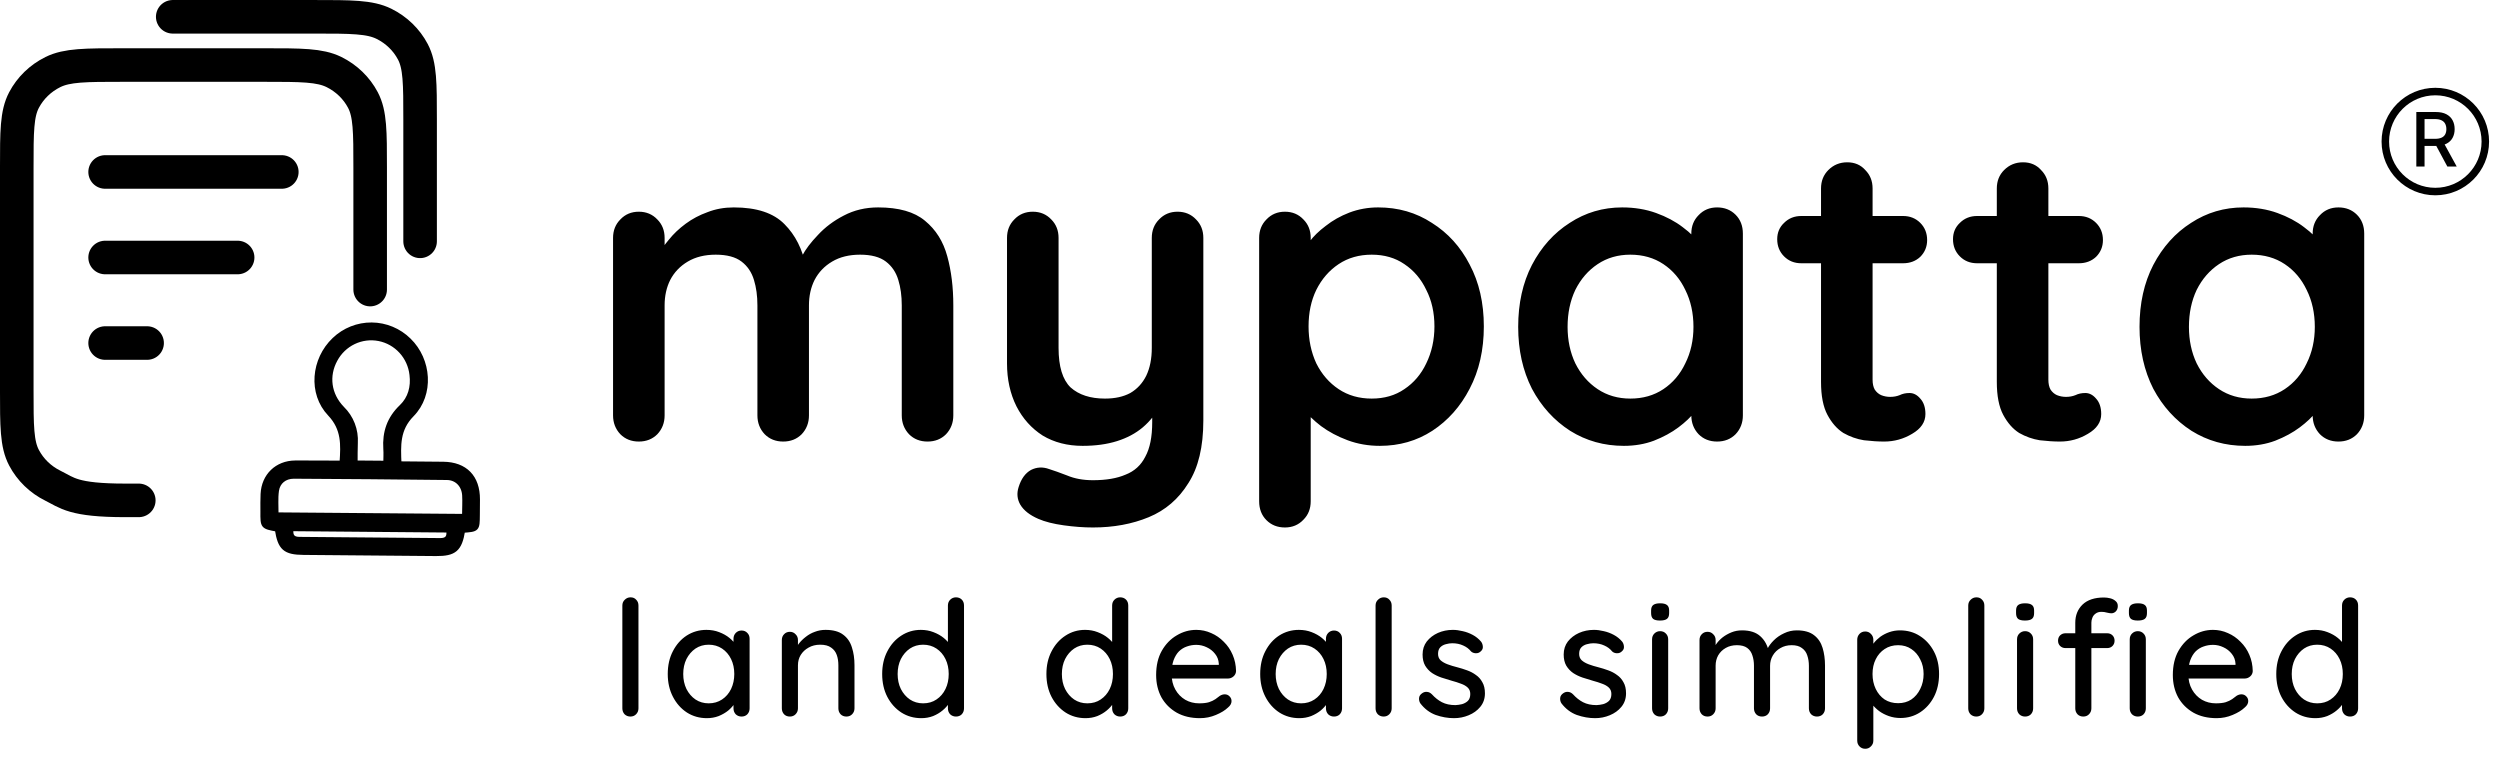
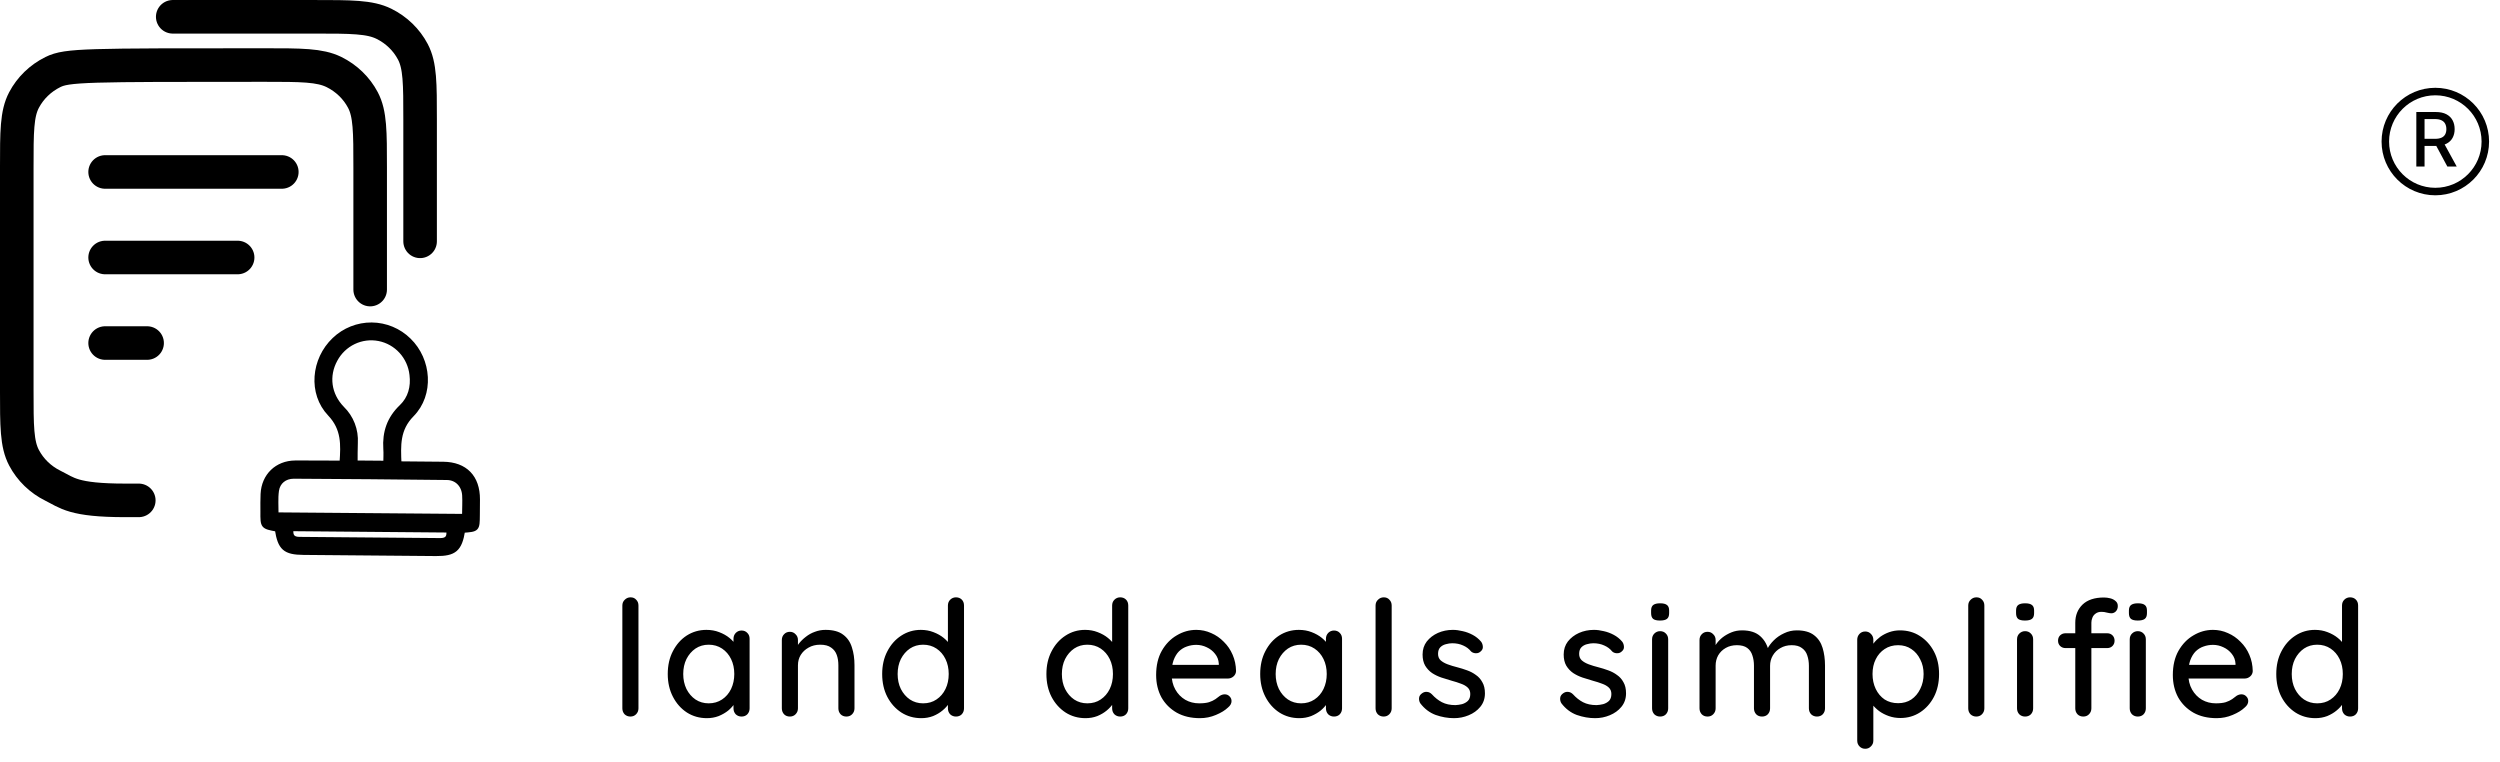
<svg xmlns="http://www.w3.org/2000/svg" width="200" height="61" viewBox="0 0 200 61" fill="none">
-   <path d="M29.613 23.166V13.415C29.613 10.54 29.613 9.103 29.035 8.005C28.527 7.04 27.716 6.255 26.718 5.763C25.584 5.203 24.1 5.203 21.131 5.203H9.823C6.854 5.203 5.37 5.203 4.236 5.763C3.239 6.255 2.428 7.04 1.92 8.005C1.342 9.103 1.342 10.54 1.342 13.415V31.206C1.342 34.081 1.342 35.518 1.92 36.616C2.428 37.582 3.239 38.367 4.236 38.859C5.37 39.418 5.839 40.03 10.018 40.03H11.103M19.011 20.6H8.409M11.769 27.443H8.409M22.545 13.757H8.409" stroke="black" stroke-width="2.685" stroke-linecap="round" stroke-linejoin="round" />
+   <path d="M29.613 23.166V13.415C29.613 10.54 29.613 9.103 29.035 8.005C28.527 7.04 27.716 6.255 26.718 5.763C25.584 5.203 24.1 5.203 21.131 5.203C6.854 5.203 5.37 5.203 4.236 5.763C3.239 6.255 2.428 7.04 1.92 8.005C1.342 9.103 1.342 10.54 1.342 13.415V31.206C1.342 34.081 1.342 35.518 1.92 36.616C2.428 37.582 3.239 38.367 4.236 38.859C5.37 39.418 5.839 40.03 10.018 40.03H11.103M19.011 20.6H8.409M11.769 27.443H8.409M22.545 13.757H8.409" stroke="black" stroke-width="2.685" stroke-linecap="round" stroke-linejoin="round" />
  <path d="M13.818 1.344H25.127C28.095 1.344 29.58 1.344 30.714 1.903C31.711 2.395 32.522 3.18 33.03 4.146C33.608 5.244 33.608 6.681 33.608 9.555V19.307" stroke="black" stroke-width="2.685" stroke-linecap="round" stroke-linejoin="round" />
  <path d="M37.032 42.446C36.789 43.953 36.361 44.317 34.873 44.306L24.284 44.214C22.792 44.201 22.397 43.854 22.164 42.352C21.003 42.136 21.003 42.136 21.012 40.915C21.012 40.447 21.002 39.98 21.025 39.525C21.094 38.053 22.152 37.03 23.614 37.018C24.807 37.01 26.001 37.027 27.193 37.029C27.233 37.029 27.273 36.996 27.347 36.96C27.435 35.588 27.512 34.31 26.386 33.122C24.81 31.466 25.068 28.757 26.738 27.17C27.547 26.396 28.621 25.968 29.736 25.977C30.85 25.985 31.918 26.428 32.716 27.214C34.348 28.794 34.559 31.549 32.955 33.177C31.806 34.343 31.876 35.629 31.941 37.086C33.136 37.097 34.3 37.105 35.464 37.118C37.222 37.138 38.226 38.173 38.218 39.952C38.218 40.37 38.21 40.787 38.209 41.199C38.2 42.359 38.198 42.36 37.032 42.446ZM37.143 41.292C37.143 40.683 37.183 40.151 37.151 39.624C37.102 38.803 36.534 38.221 35.735 38.221C31.658 38.173 27.58 38.139 23.501 38.118C22.787 38.118 22.237 38.55 22.138 39.25C22.05 39.874 22.11 40.519 22.104 41.169L37.143 41.292ZM30.844 37.038C30.844 36.636 30.873 36.27 30.844 35.906C30.758 34.581 31.131 33.473 32.118 32.533C32.815 31.869 33.06 30.949 32.937 29.976C32.859 29.278 32.564 28.624 32.093 28.108C31.622 27.592 31 27.241 30.319 27.107C29.637 26.973 28.93 27.062 28.303 27.362C27.675 27.662 27.158 28.157 26.827 28.774C26.119 30.067 26.308 31.569 27.381 32.672C27.746 33.027 28.031 33.458 28.215 33.935C28.399 34.412 28.479 34.924 28.448 35.435C28.425 35.959 28.436 36.485 28.431 37.018L30.844 37.038ZM23.302 42.315C23.224 42.893 23.441 43.124 23.941 43.129C27.702 43.157 31.464 43.189 35.227 43.225C35.768 43.225 35.959 42.971 35.876 42.424L23.302 42.315Z" fill="black" stroke="black" stroke-width="0.358" stroke-miterlimit="10" />
-   <path d="M58.702 16.593C60.535 16.593 61.887 17.04 62.758 17.933C63.629 18.804 64.201 19.938 64.476 21.336L63.892 21.027L64.167 20.477C64.442 19.95 64.866 19.388 65.439 18.793C66.011 18.174 66.699 17.659 67.501 17.246C68.326 16.811 69.242 16.593 70.25 16.593C71.9 16.593 73.149 16.948 73.996 17.659C74.867 18.369 75.463 19.32 75.784 20.511C76.105 21.68 76.265 22.986 76.265 24.429V33.228C76.265 33.823 76.07 34.328 75.681 34.74C75.291 35.13 74.798 35.324 74.203 35.324C73.607 35.324 73.114 35.13 72.725 34.74C72.335 34.328 72.141 33.823 72.141 33.228V24.429C72.141 23.673 72.049 22.997 71.866 22.401C71.682 21.783 71.35 21.29 70.869 20.924C70.388 20.557 69.7 20.374 68.807 20.374C67.936 20.374 67.191 20.557 66.573 20.924C65.954 21.29 65.484 21.783 65.164 22.401C64.866 22.997 64.717 23.673 64.717 24.429V33.228C64.717 33.823 64.522 34.328 64.133 34.74C63.743 35.13 63.25 35.324 62.655 35.324C62.059 35.324 61.566 35.13 61.177 34.74C60.787 34.328 60.593 33.823 60.593 33.228V24.429C60.593 23.673 60.501 22.997 60.318 22.401C60.134 21.783 59.802 21.29 59.321 20.924C58.84 20.557 58.152 20.374 57.259 20.374C56.388 20.374 55.643 20.557 55.025 20.924C54.406 21.29 53.936 21.783 53.616 22.401C53.318 22.997 53.169 23.673 53.169 24.429V33.228C53.169 33.823 52.974 34.328 52.585 34.74C52.195 35.13 51.702 35.324 51.107 35.324C50.511 35.324 50.018 35.13 49.629 34.74C49.239 34.328 49.044 33.823 49.044 33.228V19.033C49.044 18.438 49.239 17.945 49.629 17.555C50.018 17.143 50.511 16.937 51.107 16.937C51.702 16.937 52.195 17.143 52.585 17.555C52.974 17.945 53.169 18.438 53.169 19.033V20.511L52.653 20.408C52.859 20.018 53.146 19.606 53.513 19.171C53.879 18.712 54.326 18.289 54.853 17.899C55.38 17.51 55.964 17.2 56.606 16.971C57.247 16.719 57.946 16.593 58.702 16.593ZM94.205 16.937C94.801 16.937 95.294 17.143 95.683 17.555C96.073 17.945 96.267 18.438 96.267 19.033V33.64C96.267 35.748 95.866 37.421 95.064 38.658C94.285 39.918 93.231 40.823 91.903 41.373C90.574 41.923 89.084 42.198 87.434 42.198C86.701 42.198 85.922 42.141 85.097 42.026C84.273 41.912 83.597 41.74 83.07 41.511C82.382 41.213 81.901 40.835 81.626 40.377C81.374 39.941 81.328 39.471 81.489 38.967C81.695 38.303 82.027 37.845 82.485 37.593C82.944 37.364 83.425 37.34 83.929 37.524C84.296 37.638 84.777 37.81 85.372 38.039C85.968 38.291 86.656 38.417 87.434 38.417C88.489 38.417 89.359 38.269 90.047 37.971C90.757 37.696 91.284 37.215 91.628 36.527C91.994 35.863 92.177 34.946 92.177 33.778V31.475L92.899 32.3C92.51 33.056 92.017 33.686 91.421 34.19C90.849 34.671 90.161 35.038 89.359 35.29C88.557 35.542 87.641 35.668 86.61 35.668C85.395 35.668 84.33 35.393 83.413 34.843C82.52 34.27 81.821 33.491 81.317 32.506C80.813 31.498 80.561 30.352 80.561 29.069V19.033C80.561 18.438 80.755 17.945 81.145 17.555C81.534 17.143 82.027 16.937 82.623 16.937C83.219 16.937 83.711 17.143 84.101 17.555C84.49 17.945 84.685 18.438 84.685 19.033V27.832C84.685 29.321 85.006 30.375 85.647 30.994C86.312 31.589 87.228 31.887 88.397 31.887C89.199 31.887 89.875 31.738 90.425 31.441C90.975 31.12 91.398 30.662 91.696 30.066C91.994 29.447 92.143 28.702 92.143 27.832V19.033C92.143 18.438 92.338 17.945 92.727 17.555C93.117 17.143 93.609 16.937 94.205 16.937ZM110.253 16.593C111.857 16.593 113.289 17.006 114.549 17.83C115.832 18.632 116.84 19.744 117.573 21.164C118.329 22.585 118.707 24.235 118.707 26.113C118.707 27.992 118.329 29.653 117.573 31.097C116.84 32.517 115.843 33.64 114.583 34.465C113.346 35.267 111.948 35.668 110.39 35.668C109.474 35.668 108.614 35.519 107.812 35.221C107.01 34.923 106.3 34.545 105.682 34.087C105.086 33.629 104.616 33.17 104.272 32.712C103.952 32.231 103.791 31.83 103.791 31.509L104.857 31.062V40.102C104.857 40.697 104.662 41.19 104.272 41.579C103.883 41.992 103.39 42.198 102.795 42.198C102.199 42.198 101.706 42.003 101.317 41.614C100.927 41.224 100.732 40.72 100.732 40.102V19.033C100.732 18.438 100.927 17.945 101.317 17.555C101.706 17.143 102.199 16.937 102.795 16.937C103.39 16.937 103.883 17.143 104.272 17.555C104.662 17.945 104.857 18.438 104.857 19.033V20.717L104.272 20.408C104.272 20.11 104.433 19.755 104.754 19.343C105.074 18.907 105.51 18.483 106.06 18.071C106.61 17.636 107.24 17.28 107.95 17.006C108.683 16.73 109.451 16.593 110.253 16.593ZM109.737 20.374C108.729 20.374 107.847 20.626 107.091 21.13C106.335 21.634 105.739 22.321 105.303 23.192C104.891 24.04 104.685 25.014 104.685 26.113C104.685 27.19 104.891 28.175 105.303 29.069C105.739 29.94 106.335 30.627 107.091 31.131C107.847 31.635 108.729 31.887 109.737 31.887C110.745 31.887 111.616 31.635 112.349 31.131C113.105 30.627 113.69 29.94 114.102 29.069C114.537 28.175 114.755 27.19 114.755 26.113C114.755 25.014 114.537 24.04 114.102 23.192C113.69 22.321 113.105 21.634 112.349 21.13C111.616 20.626 110.745 20.374 109.737 20.374ZM137.367 16.593C137.963 16.593 138.456 16.788 138.845 17.177C139.235 17.567 139.43 18.071 139.43 18.69V33.228C139.43 33.823 139.235 34.328 138.845 34.74C138.456 35.13 137.963 35.324 137.367 35.324C136.772 35.324 136.279 35.13 135.89 34.74C135.5 34.328 135.305 33.823 135.305 33.228V31.544L136.061 31.853C136.061 32.151 135.901 32.517 135.58 32.953C135.259 33.365 134.824 33.778 134.274 34.19C133.724 34.602 133.071 34.958 132.315 35.255C131.582 35.53 130.78 35.668 129.909 35.668C128.328 35.668 126.896 35.267 125.613 34.465C124.33 33.64 123.31 32.517 122.554 31.097C121.821 29.653 121.455 28.004 121.455 26.148C121.455 24.269 121.821 22.619 122.554 21.198C123.31 19.755 124.319 18.632 125.579 17.83C126.839 17.006 128.237 16.593 129.772 16.593C130.757 16.593 131.662 16.742 132.487 17.04C133.312 17.338 134.022 17.716 134.618 18.174C135.237 18.632 135.706 19.102 136.027 19.583C136.371 20.041 136.543 20.431 136.543 20.752L135.305 21.198V18.69C135.305 18.094 135.5 17.601 135.89 17.212C136.279 16.799 136.772 16.593 137.367 16.593ZM130.425 31.887C131.433 31.887 132.315 31.635 133.071 31.131C133.827 30.627 134.412 29.94 134.824 29.069C135.259 28.198 135.477 27.225 135.477 26.148C135.477 25.048 135.259 24.063 134.824 23.192C134.412 22.321 133.827 21.634 133.071 21.13C132.315 20.626 131.433 20.374 130.425 20.374C129.44 20.374 128.569 20.626 127.813 21.13C127.057 21.634 126.461 22.321 126.026 23.192C125.613 24.063 125.407 25.048 125.407 26.148C125.407 27.225 125.613 28.198 126.026 29.069C126.461 29.94 127.057 30.627 127.813 31.131C128.569 31.635 129.44 31.887 130.425 31.887ZM144.101 17.28H152.247C152.797 17.28 153.255 17.464 153.622 17.83C153.988 18.197 154.171 18.655 154.171 19.205C154.171 19.732 153.988 20.179 153.622 20.546C153.255 20.889 152.797 21.061 152.247 21.061H144.101C143.551 21.061 143.093 20.878 142.727 20.511C142.36 20.145 142.177 19.686 142.177 19.136C142.177 18.609 142.36 18.174 142.727 17.83C143.093 17.464 143.551 17.28 144.101 17.28ZM147.779 12.984C148.375 12.984 148.856 13.191 149.222 13.603C149.612 13.992 149.807 14.485 149.807 15.081V30.375C149.807 30.696 149.864 30.959 149.978 31.166C150.116 31.372 150.288 31.521 150.494 31.612C150.723 31.704 150.964 31.75 151.216 31.75C151.491 31.75 151.743 31.704 151.972 31.612C152.201 31.498 152.464 31.441 152.762 31.441C153.083 31.441 153.37 31.589 153.622 31.887C153.897 32.185 154.034 32.598 154.034 33.125C154.034 33.766 153.679 34.293 152.969 34.706C152.281 35.118 151.537 35.324 150.735 35.324C150.253 35.324 149.715 35.29 149.119 35.221C148.546 35.13 147.997 34.935 147.47 34.637C146.965 34.316 146.542 33.835 146.198 33.193C145.854 32.552 145.682 31.67 145.682 30.547V15.081C145.682 14.485 145.877 13.992 146.267 13.603C146.679 13.191 147.183 12.984 147.779 12.984ZM158.164 17.28H166.31C166.86 17.28 167.318 17.464 167.685 17.83C168.051 18.197 168.235 18.655 168.235 19.205C168.235 19.732 168.051 20.179 167.685 20.546C167.318 20.889 166.86 21.061 166.31 21.061H158.164C157.615 21.061 157.156 20.878 156.79 20.511C156.423 20.145 156.24 19.686 156.24 19.136C156.24 18.609 156.423 18.174 156.79 17.83C157.156 17.464 157.615 17.28 158.164 17.28ZM161.842 12.984C162.438 12.984 162.919 13.191 163.285 13.603C163.675 13.992 163.87 14.485 163.87 15.081V30.375C163.87 30.696 163.927 30.959 164.042 31.166C164.179 31.372 164.351 31.521 164.557 31.612C164.786 31.704 165.027 31.75 165.279 31.75C165.554 31.75 165.806 31.704 166.035 31.612C166.264 31.498 166.528 31.441 166.825 31.441C167.146 31.441 167.433 31.589 167.685 31.887C167.96 32.185 168.097 32.598 168.097 33.125C168.097 33.766 167.742 34.293 167.032 34.706C166.344 35.118 165.6 35.324 164.798 35.324C164.317 35.324 163.778 35.29 163.182 35.221C162.61 35.13 162.06 34.935 161.533 34.637C161.029 34.316 160.605 33.835 160.261 33.193C159.917 32.552 159.745 31.67 159.745 30.547V15.081C159.745 14.485 159.94 13.992 160.33 13.603C160.742 13.191 161.246 12.984 161.842 12.984ZM187.075 16.593C187.671 16.593 188.163 16.788 188.553 17.177C188.942 17.567 189.137 18.071 189.137 18.69V33.228C189.137 33.823 188.942 34.328 188.553 34.74C188.163 35.13 187.671 35.324 187.075 35.324C186.479 35.324 185.987 35.13 185.597 34.74C185.208 34.328 185.013 33.823 185.013 33.228V31.544L185.769 31.853C185.769 32.151 185.609 32.517 185.288 32.953C184.967 33.365 184.532 33.778 183.982 34.19C183.432 34.602 182.779 34.958 182.023 35.255C181.29 35.53 180.488 35.668 179.617 35.668C178.036 35.668 176.604 35.267 175.321 34.465C174.038 33.64 173.018 32.517 172.262 31.097C171.529 29.653 171.162 28.004 171.162 26.148C171.162 24.269 171.529 22.619 172.262 21.198C173.018 19.755 174.026 18.632 175.286 17.83C176.547 17.006 177.944 16.593 179.479 16.593C180.465 16.593 181.37 16.742 182.195 17.04C183.02 17.338 183.73 17.716 184.326 18.174C184.944 18.632 185.414 19.102 185.735 19.583C186.078 20.041 186.25 20.431 186.25 20.752L185.013 21.198V18.69C185.013 18.094 185.208 17.601 185.597 17.212C185.987 16.799 186.479 16.593 187.075 16.593ZM180.133 31.887C181.141 31.887 182.023 31.635 182.779 31.131C183.535 30.627 184.119 29.94 184.532 29.069C184.967 28.198 185.185 27.225 185.185 26.148C185.185 25.048 184.967 24.063 184.532 23.192C184.119 22.321 183.535 21.634 182.779 21.13C182.023 20.626 181.141 20.374 180.133 20.374C179.147 20.374 178.277 20.626 177.52 21.13C176.764 21.634 176.169 22.321 175.733 23.192C175.321 24.063 175.115 25.048 175.115 26.148C175.115 27.225 175.321 28.198 175.733 29.069C176.169 29.94 176.764 30.627 177.52 31.131C178.277 31.635 179.147 31.887 180.133 31.887Z" fill="black" />
  <path d="M51.077 56.667C51.077 56.856 51.013 57.015 50.884 57.144C50.763 57.264 50.613 57.324 50.432 57.324C50.252 57.324 50.097 57.264 49.968 57.144C49.848 57.015 49.788 56.856 49.788 56.667V48.444C49.788 48.255 49.852 48.1 49.981 47.98C50.11 47.851 50.265 47.787 50.445 47.787C50.634 47.787 50.785 47.851 50.897 47.98C51.017 48.1 51.077 48.255 51.077 48.444V56.667ZM59.323 50.442C59.512 50.442 59.667 50.506 59.787 50.635C59.908 50.755 59.968 50.91 59.968 51.099V56.667C59.968 56.856 59.908 57.015 59.787 57.144C59.667 57.264 59.512 57.324 59.323 57.324C59.143 57.324 58.988 57.264 58.859 57.144C58.739 57.015 58.679 56.856 58.679 56.667V55.739L58.95 55.778C58.95 55.932 58.885 56.104 58.756 56.293C58.636 56.482 58.468 56.667 58.254 56.847C58.039 57.019 57.785 57.165 57.493 57.286C57.201 57.397 56.888 57.453 56.552 57.453C55.959 57.453 55.427 57.303 54.954 57.002C54.482 56.693 54.108 56.272 53.833 55.739C53.558 55.206 53.42 54.6 53.42 53.922C53.42 53.226 53.558 52.616 53.833 52.092C54.108 51.559 54.477 51.142 54.941 50.841C55.414 50.541 55.938 50.39 56.514 50.39C56.883 50.39 57.223 50.45 57.532 50.571C57.85 50.691 58.125 50.846 58.357 51.035C58.589 51.224 58.765 51.426 58.885 51.64C59.014 51.847 59.078 52.044 59.078 52.233L58.679 52.272V51.099C58.679 50.919 58.739 50.764 58.859 50.635C58.988 50.506 59.143 50.442 59.323 50.442ZM56.694 56.267C57.098 56.267 57.455 56.164 57.764 55.958C58.073 55.752 58.314 55.473 58.486 55.12C58.657 54.759 58.743 54.36 58.743 53.922C58.743 53.475 58.657 53.075 58.486 52.723C58.314 52.371 58.073 52.092 57.764 51.885C57.455 51.679 57.098 51.576 56.694 51.576C56.299 51.576 55.947 51.679 55.637 51.885C55.337 52.092 55.096 52.371 54.916 52.723C54.744 53.075 54.658 53.475 54.658 53.922C54.658 54.36 54.744 54.759 54.916 55.12C55.096 55.473 55.337 55.752 55.637 55.958C55.947 56.164 56.299 56.267 56.694 56.267ZM66.04 50.39C66.65 50.39 67.122 50.519 67.457 50.777C67.792 51.026 68.024 51.365 68.153 51.795C68.291 52.216 68.359 52.689 68.359 53.213V56.667C68.359 56.856 68.295 57.015 68.166 57.144C68.046 57.264 67.895 57.324 67.715 57.324C67.526 57.324 67.371 57.264 67.251 57.144C67.131 57.015 67.07 56.856 67.07 56.667V53.226C67.07 52.916 67.028 52.641 66.942 52.401C66.856 52.152 66.705 51.954 66.491 51.808C66.284 51.653 65.992 51.576 65.614 51.576C65.262 51.576 64.953 51.653 64.686 51.808C64.42 51.954 64.209 52.152 64.055 52.401C63.909 52.641 63.836 52.916 63.836 53.226V56.667C63.836 56.856 63.771 57.015 63.642 57.144C63.522 57.264 63.372 57.324 63.191 57.324C63.002 57.324 62.847 57.264 62.727 57.144C62.607 57.015 62.547 56.856 62.547 56.667V51.202C62.547 51.013 62.607 50.858 62.727 50.738C62.847 50.609 63.002 50.545 63.191 50.545C63.372 50.545 63.522 50.609 63.642 50.738C63.771 50.858 63.836 51.013 63.836 51.202V51.924L63.604 52.053C63.664 51.864 63.767 51.675 63.913 51.486C64.067 51.288 64.252 51.108 64.467 50.944C64.682 50.773 64.922 50.639 65.189 50.545C65.455 50.442 65.739 50.39 66.04 50.39ZM76.477 47.787C76.666 47.787 76.821 47.847 76.941 47.967C77.061 48.087 77.121 48.246 77.121 48.444V56.667C77.121 56.856 77.061 57.015 76.941 57.144C76.821 57.264 76.666 57.324 76.477 57.324C76.297 57.324 76.142 57.264 76.013 57.144C75.893 57.015 75.833 56.856 75.833 56.667V55.739L76.103 55.752C76.103 55.907 76.039 56.083 75.91 56.28C75.79 56.469 75.622 56.654 75.407 56.834C75.192 57.015 74.939 57.165 74.647 57.286C74.355 57.397 74.041 57.453 73.706 57.453C73.113 57.453 72.581 57.303 72.108 57.002C71.635 56.693 71.262 56.276 70.987 55.752C70.712 55.219 70.574 54.609 70.574 53.922C70.574 53.234 70.712 52.629 70.987 52.104C71.262 51.572 71.631 51.155 72.095 50.854C72.568 50.545 73.092 50.39 73.667 50.39C74.028 50.39 74.363 50.45 74.673 50.571C74.991 50.691 75.266 50.846 75.498 51.035C75.73 51.224 75.91 51.426 76.039 51.64C76.168 51.847 76.232 52.044 76.232 52.233L75.833 52.272V48.444C75.833 48.255 75.893 48.1 76.013 47.98C76.142 47.851 76.297 47.787 76.477 47.787ZM73.848 56.267C74.26 56.267 74.617 56.164 74.918 55.958C75.227 55.752 75.468 55.473 75.639 55.12C75.811 54.768 75.897 54.368 75.897 53.922C75.897 53.475 75.811 53.075 75.639 52.723C75.468 52.371 75.227 52.092 74.918 51.885C74.608 51.679 74.252 51.576 73.848 51.576C73.453 51.576 73.1 51.679 72.791 51.885C72.49 52.092 72.25 52.371 72.069 52.723C71.897 53.075 71.811 53.475 71.811 53.922C71.811 54.368 71.897 54.768 72.069 55.12C72.25 55.473 72.49 55.752 72.791 55.958C73.1 56.164 73.453 56.267 73.848 56.267ZM89.616 47.787C89.805 47.787 89.959 47.847 90.08 47.967C90.2 48.087 90.26 48.246 90.26 48.444V56.667C90.26 56.856 90.2 57.015 90.08 57.144C89.959 57.264 89.805 57.324 89.616 57.324C89.435 57.324 89.281 57.264 89.152 57.144C89.031 57.015 88.971 56.856 88.971 56.667V55.739L89.242 55.752C89.242 55.907 89.177 56.083 89.049 56.28C88.928 56.469 88.761 56.654 88.546 56.834C88.331 57.015 88.078 57.165 87.785 57.286C87.493 57.397 87.18 57.453 86.845 57.453C86.252 57.453 85.719 57.303 85.246 57.002C84.774 56.693 84.4 56.276 84.125 55.752C83.85 55.219 83.713 54.609 83.713 53.922C83.713 53.234 83.85 52.629 84.125 52.104C84.4 51.572 84.77 51.155 85.234 50.854C85.706 50.545 86.23 50.39 86.806 50.39C87.167 50.39 87.502 50.45 87.811 50.571C88.129 50.691 88.404 50.846 88.636 51.035C88.868 51.224 89.049 51.426 89.177 51.64C89.306 51.847 89.371 52.044 89.371 52.233L88.971 52.272V48.444C88.971 48.255 89.031 48.1 89.152 47.98C89.281 47.851 89.435 47.787 89.616 47.787ZM86.986 56.267C87.399 56.267 87.755 56.164 88.056 55.958C88.365 55.752 88.606 55.473 88.778 55.12C88.95 54.768 89.036 54.368 89.036 53.922C89.036 53.475 88.95 53.075 88.778 52.723C88.606 52.371 88.365 52.092 88.056 51.885C87.747 51.679 87.39 51.576 86.986 51.576C86.591 51.576 86.239 51.679 85.93 51.885C85.629 52.092 85.388 52.371 85.208 52.723C85.036 53.075 84.95 53.475 84.95 53.922C84.95 54.368 85.036 54.768 85.208 55.12C85.388 55.473 85.629 55.752 85.93 55.958C86.239 56.164 86.591 56.267 86.986 56.267ZM95.997 57.453C95.284 57.453 94.665 57.307 94.141 57.015C93.617 56.714 93.209 56.306 92.916 55.791C92.633 55.266 92.491 54.669 92.491 53.999C92.491 53.243 92.641 52.599 92.942 52.066C93.251 51.524 93.651 51.112 94.141 50.828C94.63 50.536 95.15 50.39 95.7 50.39C96.121 50.39 96.521 50.476 96.899 50.648C97.277 50.811 97.612 51.043 97.904 51.344C98.205 51.636 98.441 51.984 98.613 52.388C98.785 52.783 98.875 53.217 98.884 53.69C98.875 53.861 98.806 54.003 98.677 54.115C98.549 54.227 98.398 54.283 98.226 54.283H93.213L92.903 53.187H97.749L97.505 53.419V53.097C97.487 52.796 97.389 52.534 97.208 52.311C97.028 52.079 96.804 51.903 96.538 51.782C96.272 51.653 95.992 51.589 95.7 51.589C95.442 51.589 95.193 51.632 94.953 51.718C94.721 51.795 94.51 51.924 94.321 52.104C94.141 52.285 93.995 52.525 93.883 52.826C93.78 53.118 93.728 53.483 93.728 53.922C93.728 54.394 93.827 54.807 94.025 55.159C94.222 55.511 94.489 55.786 94.824 55.984C95.159 56.173 95.528 56.267 95.932 56.267C96.25 56.267 96.512 56.237 96.718 56.177C96.925 56.108 97.097 56.027 97.234 55.932C97.371 55.838 97.492 55.748 97.595 55.662C97.724 55.584 97.853 55.546 97.981 55.546C98.136 55.546 98.265 55.602 98.368 55.713C98.471 55.816 98.523 55.941 98.523 56.087C98.523 56.276 98.428 56.448 98.239 56.602C98.007 56.826 97.685 57.023 97.273 57.195C96.869 57.367 96.444 57.453 95.997 57.453ZM106.719 50.442C106.908 50.442 107.063 50.506 107.183 50.635C107.303 50.755 107.363 50.91 107.363 51.099V56.667C107.363 56.856 107.303 57.015 107.183 57.144C107.063 57.264 106.908 57.324 106.719 57.324C106.539 57.324 106.384 57.264 106.255 57.144C106.135 57.015 106.075 56.856 106.075 56.667V55.739L106.345 55.778C106.345 55.932 106.281 56.104 106.152 56.293C106.032 56.482 105.864 56.667 105.649 56.847C105.434 57.019 105.181 57.165 104.889 57.286C104.597 57.397 104.283 57.453 103.948 57.453C103.355 57.453 102.822 57.303 102.35 57.002C101.877 56.693 101.503 56.272 101.229 55.739C100.954 55.206 100.816 54.6 100.816 53.922C100.816 53.226 100.954 52.616 101.229 52.092C101.503 51.559 101.873 51.142 102.337 50.841C102.81 50.541 103.334 50.39 103.909 50.39C104.279 50.39 104.618 50.45 104.928 50.571C105.245 50.691 105.52 50.846 105.752 51.035C105.984 51.224 106.16 51.426 106.281 51.64C106.41 51.847 106.474 52.044 106.474 52.233L106.075 52.272V51.099C106.075 50.919 106.135 50.764 106.255 50.635C106.384 50.506 106.539 50.442 106.719 50.442ZM104.09 56.267C104.494 56.267 104.85 56.164 105.159 55.958C105.469 55.752 105.709 55.473 105.881 55.12C106.053 54.759 106.139 54.36 106.139 53.922C106.139 53.475 106.053 53.075 105.881 52.723C105.709 52.371 105.469 52.092 105.159 51.885C104.85 51.679 104.494 51.576 104.09 51.576C103.695 51.576 103.342 51.679 103.033 51.885C102.732 52.092 102.492 52.371 102.311 52.723C102.139 53.075 102.053 53.475 102.053 53.922C102.053 54.36 102.139 54.759 102.311 55.12C102.492 55.473 102.732 55.752 103.033 55.958C103.342 56.164 103.695 56.267 104.09 56.267ZM111.334 56.667C111.334 56.856 111.27 57.015 111.141 57.144C111.021 57.264 110.87 57.324 110.69 57.324C110.509 57.324 110.355 57.264 110.226 57.144C110.106 57.015 110.045 56.856 110.045 56.667V48.444C110.045 48.255 110.11 48.1 110.239 47.98C110.368 47.851 110.522 47.787 110.703 47.787C110.892 47.787 111.042 47.851 111.154 47.98C111.274 48.1 111.334 48.255 111.334 48.444V56.667ZM113.626 56.267C113.549 56.147 113.515 56.01 113.523 55.855C113.532 55.692 113.622 55.554 113.794 55.443C113.914 55.365 114.039 55.335 114.168 55.352C114.305 55.361 114.434 55.425 114.554 55.546C114.795 55.812 115.061 56.023 115.353 56.177C115.654 56.332 116.015 56.409 116.436 56.409C116.608 56.401 116.784 56.375 116.964 56.332C117.145 56.28 117.299 56.194 117.428 56.074C117.557 55.945 117.622 55.76 117.622 55.52C117.622 55.305 117.553 55.133 117.415 55.004C117.278 54.875 117.098 54.772 116.874 54.695C116.651 54.609 116.41 54.532 116.152 54.463C115.877 54.386 115.598 54.3 115.315 54.205C115.04 54.111 114.791 53.99 114.567 53.844C114.344 53.69 114.159 53.492 114.013 53.252C113.875 53.011 113.807 52.715 113.807 52.362C113.807 51.958 113.918 51.61 114.142 51.318C114.374 51.026 114.67 50.798 115.031 50.635C115.401 50.472 115.8 50.39 116.23 50.39C116.479 50.39 116.741 50.425 117.016 50.493C117.291 50.553 117.557 50.652 117.815 50.79C118.073 50.927 118.296 51.108 118.485 51.331C118.571 51.443 118.618 51.576 118.627 51.731C118.644 51.885 118.575 52.023 118.421 52.143C118.318 52.229 118.193 52.268 118.047 52.259C117.901 52.251 117.781 52.203 117.686 52.117C117.523 51.911 117.312 51.752 117.055 51.64C116.797 51.52 116.505 51.46 116.178 51.46C116.015 51.46 115.843 51.486 115.663 51.537C115.491 51.58 115.345 51.662 115.224 51.782C115.104 51.903 115.044 52.079 115.044 52.311C115.044 52.525 115.113 52.697 115.25 52.826C115.396 52.955 115.585 53.062 115.817 53.148C116.049 53.234 116.303 53.312 116.578 53.38C116.844 53.449 117.106 53.531 117.364 53.625C117.63 53.72 117.867 53.844 118.073 53.999C118.288 54.145 118.459 54.338 118.588 54.579C118.726 54.811 118.795 55.107 118.795 55.468C118.795 55.889 118.67 56.25 118.421 56.551C118.18 56.843 117.871 57.066 117.493 57.221C117.123 57.376 116.732 57.453 116.32 57.453C115.83 57.453 115.34 57.367 114.851 57.195C114.37 57.015 113.961 56.706 113.626 56.267ZM124.915 56.267C124.837 56.147 124.803 56.01 124.812 55.855C124.82 55.692 124.91 55.554 125.082 55.443C125.203 55.365 125.327 55.335 125.456 55.352C125.593 55.361 125.722 55.425 125.843 55.546C126.083 55.812 126.35 56.023 126.642 56.177C126.942 56.332 127.303 56.409 127.724 56.409C127.896 56.401 128.072 56.375 128.253 56.332C128.433 56.28 128.588 56.194 128.717 56.074C128.846 55.945 128.91 55.76 128.91 55.52C128.91 55.305 128.841 55.133 128.704 55.004C128.566 54.875 128.386 54.772 128.163 54.695C127.939 54.609 127.699 54.532 127.441 54.463C127.166 54.386 126.887 54.3 126.603 54.205C126.328 54.111 126.079 53.99 125.856 53.844C125.632 53.69 125.447 53.492 125.301 53.252C125.164 53.011 125.095 52.715 125.095 52.362C125.095 51.958 125.207 51.61 125.43 51.318C125.662 51.026 125.959 50.798 126.32 50.635C126.689 50.472 127.089 50.39 127.518 50.39C127.767 50.39 128.029 50.425 128.304 50.493C128.579 50.553 128.846 50.652 129.103 50.79C129.361 50.927 129.585 51.108 129.774 51.331C129.86 51.443 129.907 51.576 129.915 51.731C129.933 51.885 129.864 52.023 129.709 52.143C129.606 52.229 129.481 52.268 129.335 52.259C129.189 52.251 129.069 52.203 128.975 52.117C128.811 51.911 128.601 51.752 128.343 51.64C128.085 51.52 127.793 51.46 127.467 51.46C127.303 51.46 127.132 51.486 126.951 51.537C126.779 51.58 126.633 51.662 126.513 51.782C126.393 51.903 126.332 52.079 126.332 52.311C126.332 52.525 126.401 52.697 126.539 52.826C126.685 52.955 126.874 53.062 127.106 53.148C127.338 53.234 127.591 53.312 127.866 53.38C128.133 53.449 128.395 53.531 128.652 53.625C128.919 53.72 129.155 53.844 129.361 53.999C129.576 54.145 129.748 54.338 129.877 54.579C130.014 54.811 130.083 55.107 130.083 55.468C130.083 55.889 129.958 56.25 129.709 56.551C129.469 56.843 129.159 57.066 128.781 57.221C128.412 57.376 128.021 57.453 127.608 57.453C127.119 57.453 126.629 57.367 126.139 57.195C125.658 57.015 125.25 56.706 124.915 56.267ZM133.454 56.667C133.454 56.856 133.394 57.015 133.273 57.144C133.153 57.264 132.998 57.324 132.809 57.324C132.629 57.324 132.474 57.264 132.345 57.144C132.225 57.015 132.165 56.856 132.165 56.667V51.151C132.165 50.962 132.225 50.807 132.345 50.687C132.474 50.558 132.629 50.493 132.809 50.493C132.998 50.493 133.153 50.558 133.273 50.687C133.394 50.807 133.454 50.962 133.454 51.151V56.667ZM132.796 49.643C132.547 49.643 132.367 49.6 132.255 49.514C132.143 49.419 132.088 49.265 132.088 49.05V48.844C132.088 48.629 132.148 48.478 132.268 48.393C132.388 48.307 132.569 48.264 132.809 48.264C133.067 48.264 133.252 48.311 133.364 48.405C133.475 48.491 133.531 48.637 133.531 48.844V49.05C133.531 49.273 133.471 49.428 133.351 49.514C133.239 49.6 133.054 49.643 132.796 49.643ZM139.363 50.429C139.999 50.429 140.489 50.588 140.833 50.906C141.176 51.215 141.404 51.636 141.516 52.169L141.309 52.104L141.4 51.898C141.511 51.675 141.679 51.451 141.902 51.228C142.134 50.996 142.409 50.807 142.727 50.661C143.045 50.506 143.384 50.429 143.745 50.429C144.338 50.429 144.798 50.558 145.124 50.816C145.451 51.065 145.679 51.404 145.808 51.834C145.936 52.255 146.001 52.727 146.001 53.252V56.667C146.001 56.856 145.941 57.015 145.82 57.144C145.7 57.264 145.545 57.324 145.356 57.324C145.176 57.324 145.021 57.264 144.892 57.144C144.772 57.015 144.712 56.856 144.712 56.667V53.264C144.712 52.964 144.669 52.689 144.583 52.44C144.506 52.19 144.364 51.993 144.158 51.847C143.96 51.692 143.685 51.615 143.333 51.615C142.998 51.615 142.697 51.692 142.431 51.847C142.173 51.993 141.971 52.19 141.825 52.44C141.679 52.689 141.606 52.964 141.606 53.264V56.667C141.606 56.856 141.546 57.015 141.425 57.144C141.305 57.264 141.15 57.324 140.961 57.324C140.772 57.324 140.618 57.264 140.497 57.144C140.377 57.015 140.317 56.856 140.317 56.667V53.252C140.317 52.951 140.274 52.676 140.188 52.427C140.111 52.177 139.973 51.98 139.776 51.834C139.578 51.688 139.303 51.615 138.951 51.615C138.616 51.615 138.319 51.688 138.062 51.834C137.804 51.98 137.602 52.177 137.456 52.427C137.318 52.676 137.25 52.951 137.25 53.252V56.667C137.25 56.856 137.185 57.015 137.056 57.144C136.936 57.264 136.786 57.324 136.605 57.324C136.416 57.324 136.261 57.264 136.141 57.144C136.021 57.015 135.961 56.856 135.961 56.667V51.202C135.961 51.013 136.021 50.858 136.141 50.738C136.261 50.609 136.416 50.545 136.605 50.545C136.786 50.545 136.936 50.609 137.056 50.738C137.185 50.858 137.25 51.013 137.25 51.202V51.963L137.005 52.104C137.065 51.915 137.164 51.722 137.301 51.524C137.439 51.327 137.61 51.146 137.817 50.983C138.032 50.82 138.268 50.687 138.526 50.584C138.783 50.48 139.063 50.429 139.363 50.429ZM151.993 50.429C152.595 50.429 153.127 50.579 153.591 50.88C154.064 51.181 154.438 51.593 154.713 52.117C154.988 52.633 155.125 53.234 155.125 53.922C155.125 54.609 154.988 55.219 154.713 55.752C154.438 56.276 154.068 56.688 153.604 56.989C153.14 57.29 152.616 57.44 152.032 57.44C151.705 57.44 151.396 57.389 151.104 57.286C150.812 57.182 150.554 57.049 150.331 56.886C150.107 56.714 149.923 56.534 149.776 56.345C149.639 56.156 149.553 55.98 149.519 55.816L149.867 55.649V59.245C149.867 59.434 149.802 59.588 149.673 59.709C149.553 59.837 149.403 59.902 149.222 59.902C149.033 59.902 148.879 59.837 148.758 59.709C148.638 59.588 148.578 59.434 148.578 59.245V51.176C148.578 50.996 148.638 50.841 148.758 50.712C148.879 50.584 149.033 50.519 149.222 50.519C149.403 50.519 149.553 50.584 149.673 50.712C149.802 50.841 149.867 50.996 149.867 51.176V52.066L149.66 51.95C149.686 51.786 149.768 51.619 149.905 51.447C150.043 51.267 150.215 51.099 150.421 50.944C150.636 50.79 150.876 50.665 151.143 50.571C151.418 50.476 151.701 50.429 151.993 50.429ZM151.851 51.615C151.439 51.615 151.078 51.718 150.769 51.924C150.468 52.122 150.232 52.392 150.06 52.736C149.888 53.08 149.802 53.475 149.802 53.922C149.802 54.36 149.888 54.759 150.06 55.12C150.232 55.473 150.468 55.752 150.769 55.958C151.078 56.156 151.439 56.255 151.851 56.255C152.255 56.255 152.608 56.156 152.908 55.958C153.209 55.752 153.445 55.473 153.617 55.12C153.798 54.759 153.888 54.36 153.888 53.922C153.888 53.483 153.798 53.093 153.617 52.749C153.445 52.397 153.209 52.122 152.908 51.924C152.608 51.718 152.255 51.615 151.851 51.615ZM158.748 56.667C158.748 56.856 158.684 57.015 158.555 57.144C158.434 57.264 158.284 57.324 158.104 57.324C157.923 57.324 157.768 57.264 157.64 57.144C157.519 57.015 157.459 56.856 157.459 56.667V48.444C157.459 48.255 157.524 48.1 157.652 47.98C157.781 47.851 157.936 47.787 158.116 47.787C158.305 47.787 158.456 47.851 158.568 47.98C158.688 48.1 158.748 48.255 158.748 48.444V56.667ZM162.651 56.667C162.651 56.856 162.591 57.015 162.471 57.144C162.35 57.264 162.196 57.324 162.007 57.324C161.826 57.324 161.672 57.264 161.543 57.144C161.422 57.015 161.362 56.856 161.362 56.667V51.151C161.362 50.962 161.422 50.807 161.543 50.687C161.672 50.558 161.826 50.493 162.007 50.493C162.196 50.493 162.35 50.558 162.471 50.687C162.591 50.807 162.651 50.962 162.651 51.151V56.667ZM161.994 49.643C161.745 49.643 161.564 49.6 161.452 49.514C161.341 49.419 161.285 49.265 161.285 49.05V48.844C161.285 48.629 161.345 48.478 161.465 48.393C161.586 48.307 161.766 48.264 162.007 48.264C162.264 48.264 162.449 48.311 162.561 48.405C162.673 48.491 162.728 48.637 162.728 48.844V49.05C162.728 49.273 162.668 49.428 162.548 49.514C162.436 49.6 162.252 49.643 161.994 49.643ZM168.316 47.8C168.479 47.8 168.647 47.821 168.818 47.864C168.99 47.907 169.132 47.98 169.244 48.083C169.364 48.178 169.424 48.311 169.424 48.483C169.424 48.655 169.373 48.796 169.269 48.908C169.166 49.011 169.046 49.063 168.909 49.063C168.823 49.063 168.707 49.046 168.561 49.011C168.415 48.968 168.268 48.947 168.122 48.947C167.925 48.947 167.766 48.994 167.646 49.089C167.525 49.175 167.439 49.286 167.388 49.424C167.336 49.553 167.31 49.681 167.31 49.81V56.667C167.31 56.856 167.246 57.015 167.117 57.144C166.997 57.264 166.846 57.324 166.666 57.324C166.477 57.324 166.322 57.264 166.202 57.144C166.082 57.015 166.022 56.856 166.022 56.667V49.823C166.022 49.23 166.215 48.745 166.602 48.367C166.997 47.989 167.568 47.8 168.316 47.8ZM168.573 50.661C168.745 50.661 168.887 50.717 168.999 50.828C169.11 50.94 169.166 51.082 169.166 51.254C169.166 51.426 169.11 51.567 168.999 51.679C168.887 51.791 168.745 51.847 168.573 51.847H165.235C165.072 51.847 164.93 51.791 164.81 51.679C164.698 51.567 164.643 51.426 164.643 51.254C164.643 51.082 164.698 50.94 164.81 50.828C164.93 50.717 165.072 50.661 165.235 50.661H168.573ZM171.667 56.667C171.667 56.856 171.607 57.015 171.486 57.144C171.366 57.264 171.211 57.324 171.022 57.324C170.842 57.324 170.687 57.264 170.558 57.144C170.438 57.015 170.378 56.856 170.378 56.667V51.151C170.378 50.962 170.438 50.807 170.558 50.687C170.687 50.558 170.842 50.493 171.022 50.493C171.211 50.493 171.366 50.558 171.486 50.687C171.607 50.807 171.667 50.962 171.667 51.151V56.667ZM171.022 49.643C170.773 49.643 170.593 49.6 170.481 49.514C170.369 49.419 170.313 49.265 170.313 49.05V48.844C170.313 48.629 170.374 48.478 170.494 48.393C170.614 48.307 170.795 48.264 171.035 48.264C171.293 48.264 171.478 48.311 171.589 48.405C171.701 48.491 171.757 48.637 171.757 48.844V49.05C171.757 49.273 171.697 49.428 171.576 49.514C171.465 49.6 171.28 49.643 171.022 49.643ZM177.333 57.453C176.62 57.453 176.001 57.307 175.477 57.015C174.953 56.714 174.545 56.306 174.253 55.791C173.969 55.266 173.827 54.669 173.827 53.999C173.827 53.243 173.978 52.599 174.278 52.066C174.588 51.524 174.987 51.112 175.477 50.828C175.967 50.536 176.487 50.39 177.037 50.39C177.458 50.39 177.857 50.476 178.235 50.648C178.613 50.811 178.948 51.043 179.241 51.344C179.541 51.636 179.778 51.984 179.949 52.388C180.121 52.783 180.211 53.217 180.22 53.69C180.211 53.861 180.143 54.003 180.014 54.115C179.885 54.227 179.735 54.283 179.563 54.283H174.549L174.24 53.187H179.086L178.841 53.419V53.097C178.824 52.796 178.725 52.534 178.545 52.311C178.364 52.079 178.141 51.903 177.874 51.782C177.608 51.653 177.329 51.589 177.037 51.589C176.779 51.589 176.53 51.632 176.289 51.718C176.057 51.795 175.847 51.924 175.658 52.104C175.477 52.285 175.331 52.525 175.219 52.826C175.116 53.118 175.065 53.483 175.065 53.922C175.065 54.394 175.163 54.807 175.361 55.159C175.559 55.511 175.825 55.786 176.16 55.984C176.495 56.173 176.865 56.267 177.269 56.267C177.587 56.267 177.849 56.237 178.055 56.177C178.261 56.108 178.433 56.027 178.57 55.932C178.708 55.838 178.828 55.748 178.931 55.662C179.06 55.584 179.189 55.546 179.318 55.546C179.473 55.546 179.601 55.602 179.705 55.713C179.808 55.816 179.859 55.941 179.859 56.087C179.859 56.276 179.765 56.448 179.576 56.602C179.344 56.826 179.021 57.023 178.609 57.195C178.205 57.367 177.78 57.453 177.333 57.453ZM188.005 47.787C188.194 47.787 188.349 47.847 188.469 47.967C188.589 48.087 188.649 48.246 188.649 48.444V56.667C188.649 56.856 188.589 57.015 188.469 57.144C188.349 57.264 188.194 57.324 188.005 57.324C187.825 57.324 187.67 57.264 187.541 57.144C187.421 57.015 187.361 56.856 187.361 56.667V55.739L187.631 55.752C187.631 55.907 187.567 56.083 187.438 56.28C187.318 56.469 187.15 56.654 186.935 56.834C186.721 57.015 186.467 57.165 186.175 57.286C185.883 57.397 185.569 57.453 185.234 57.453C184.641 57.453 184.108 57.303 183.636 57.002C183.163 56.693 182.79 56.276 182.515 55.752C182.24 55.219 182.102 54.609 182.102 53.922C182.102 53.234 182.24 52.629 182.515 52.104C182.79 51.572 183.159 51.155 183.623 50.854C184.096 50.545 184.62 50.39 185.195 50.39C185.556 50.39 185.891 50.45 186.201 50.571C186.519 50.691 186.794 50.846 187.026 51.035C187.258 51.224 187.438 51.426 187.567 51.64C187.696 51.847 187.76 52.044 187.76 52.233L187.361 52.272V48.444C187.361 48.255 187.421 48.1 187.541 47.98C187.67 47.851 187.825 47.787 188.005 47.787ZM185.376 56.267C185.788 56.267 186.145 56.164 186.446 55.958C186.755 55.752 186.995 55.473 187.167 55.12C187.339 54.768 187.425 54.368 187.425 53.922C187.425 53.475 187.339 53.075 187.167 52.723C186.995 52.371 186.755 52.092 186.446 51.885C186.136 51.679 185.78 51.576 185.376 51.576C184.981 51.576 184.628 51.679 184.319 51.885C184.018 52.092 183.778 52.371 183.597 52.723C183.425 53.075 183.339 53.475 183.339 53.922C183.339 54.368 183.425 54.768 183.597 55.12C183.778 55.473 184.018 55.752 184.319 55.958C184.628 56.164 184.981 56.267 185.376 56.267Z" fill="black" />
  <path d="M193.306 13.324V8.961H194.861C195.199 8.961 195.48 9.019 195.703 9.135C195.927 9.252 196.095 9.413 196.205 9.619C196.316 9.824 196.372 10.06 196.372 10.329C196.372 10.595 196.316 10.831 196.203 11.034C196.093 11.235 195.925 11.392 195.7 11.505C195.477 11.617 195.197 11.673 194.859 11.673H193.681V11.106H194.799C195.012 11.106 195.186 11.076 195.319 11.015C195.454 10.954 195.553 10.865 195.615 10.748C195.678 10.632 195.709 10.492 195.709 10.329C195.709 10.164 195.677 10.021 195.613 9.9C195.551 9.779 195.452 9.687 195.317 9.623C195.183 9.558 195.008 9.525 194.791 9.525H193.964V13.324H193.306ZM195.46 11.355L196.538 13.324H195.788L194.731 11.355H195.46Z" fill="black" />
  <circle cx="194.826" cy="11.324" r="4" stroke="black" stroke-width="0.6" />
</svg>